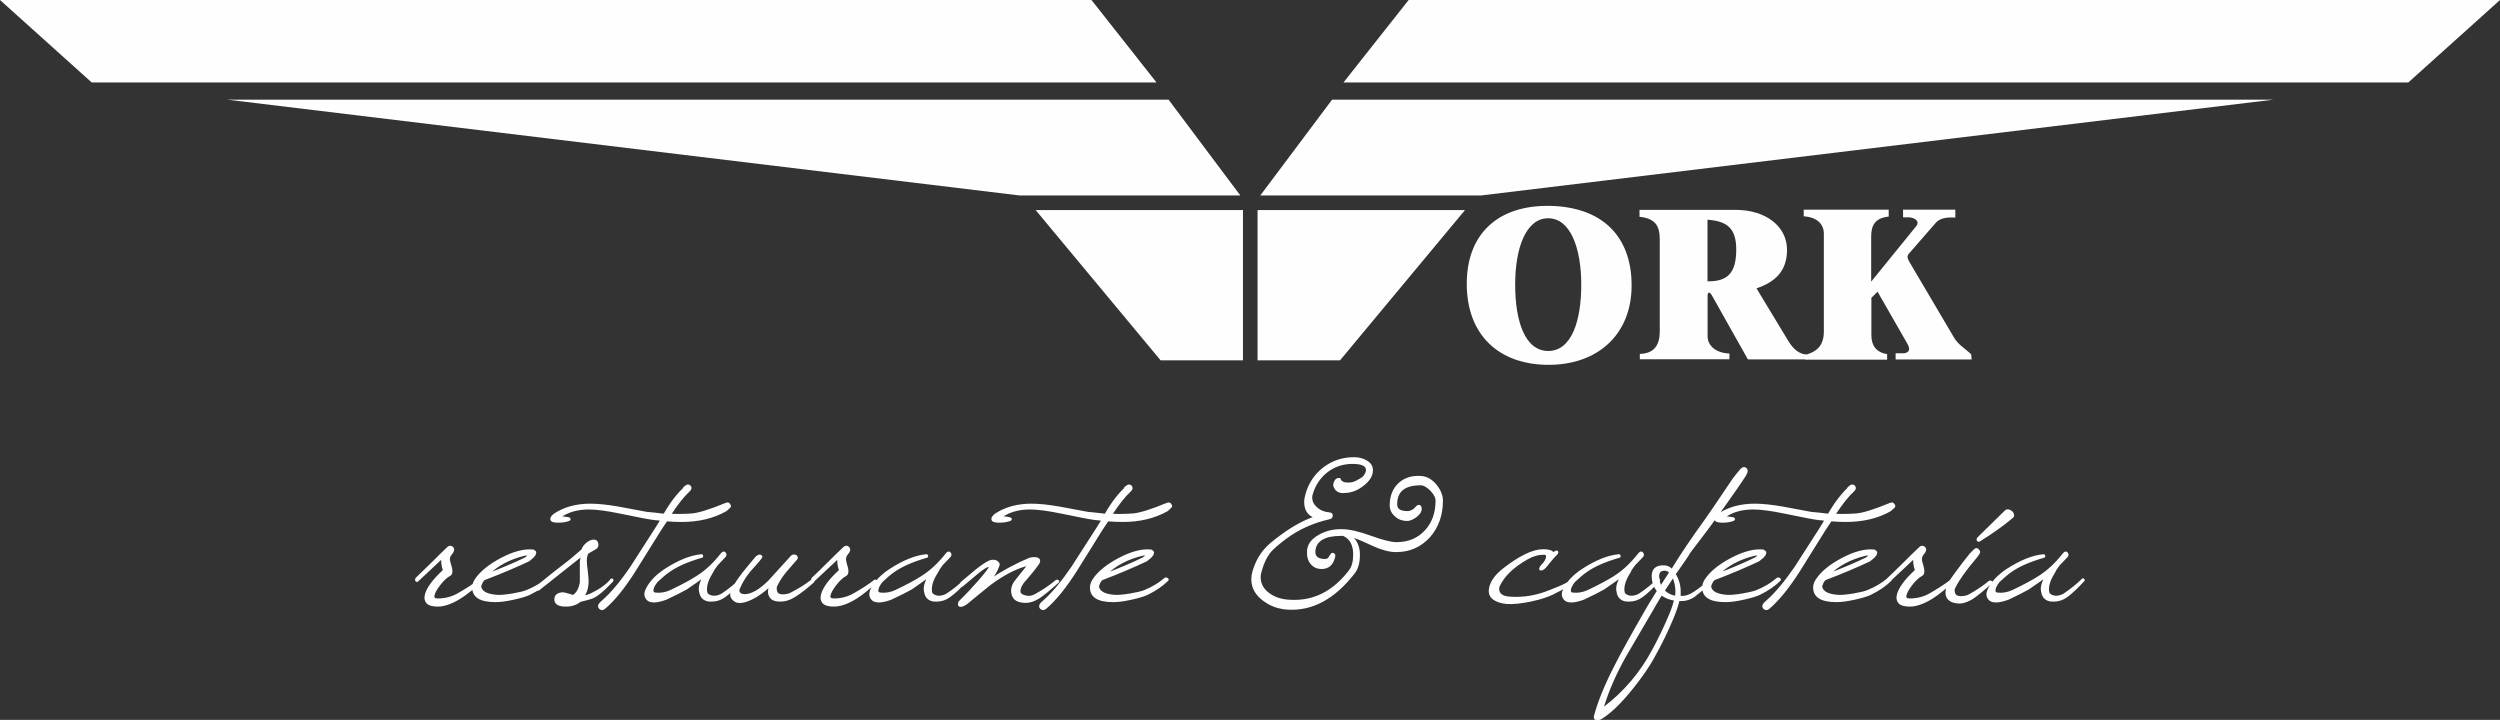
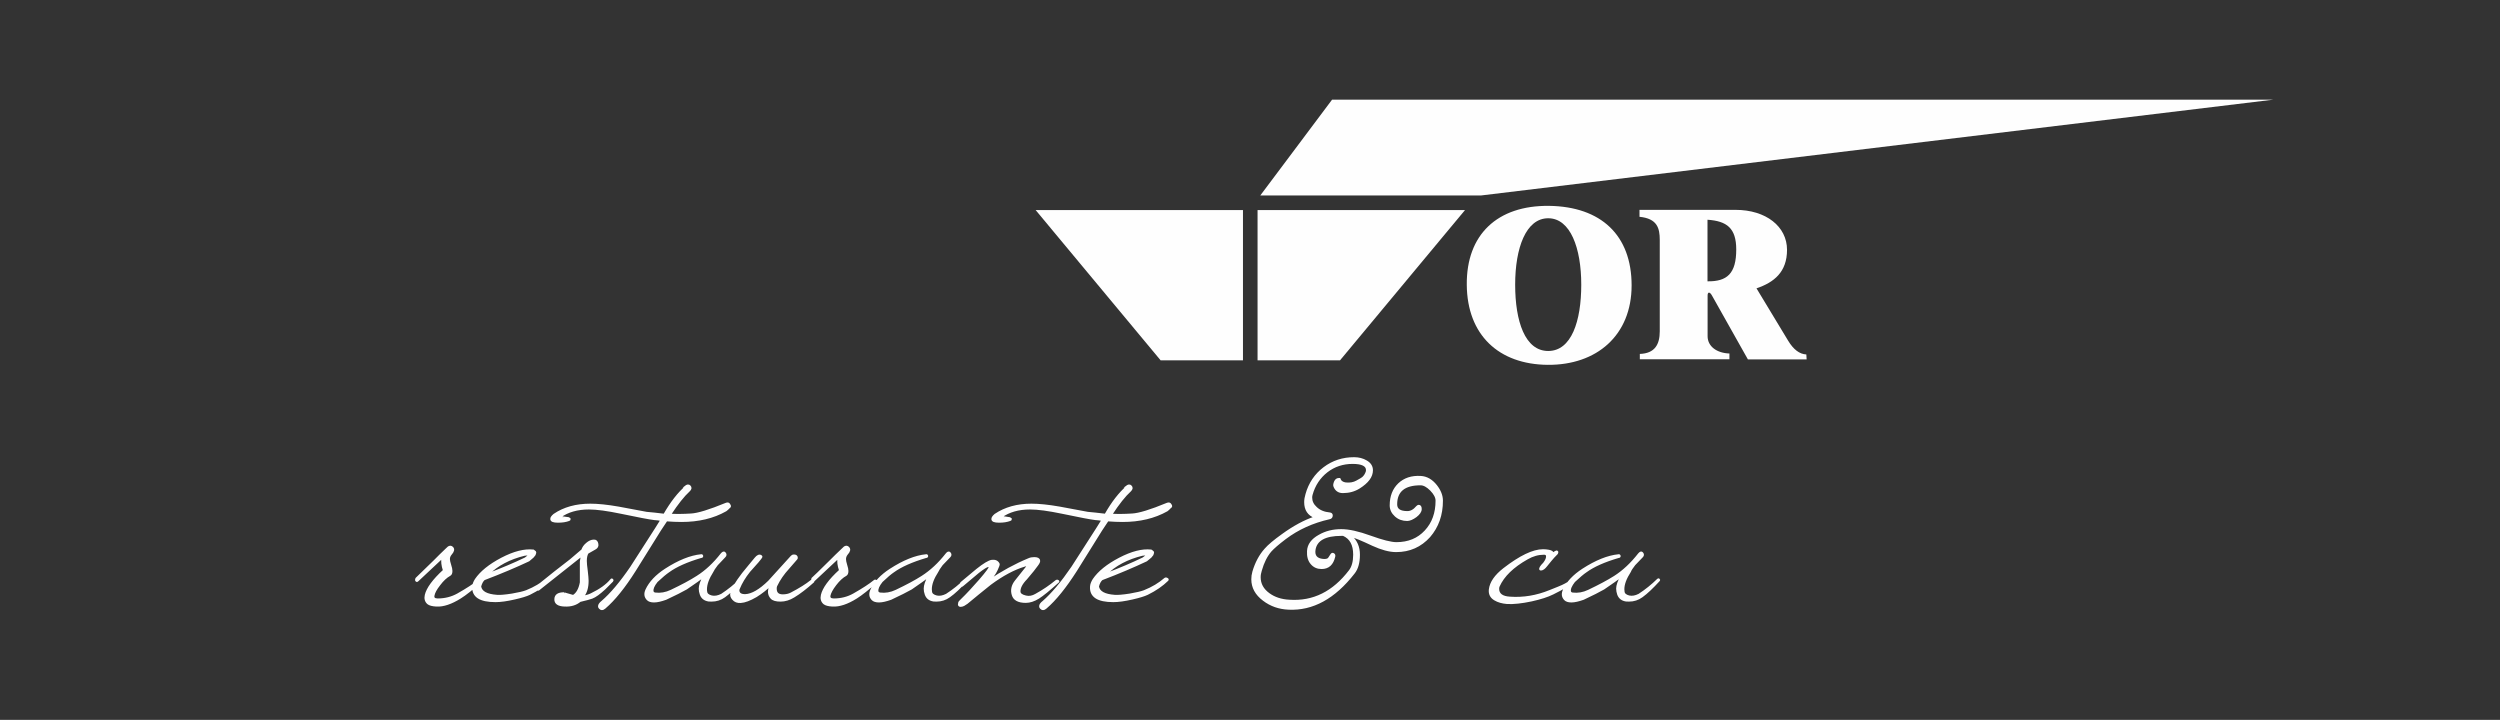
<svg xmlns="http://www.w3.org/2000/svg" version="1.1" id="Capa_1" x="0px" y="0px" width="272.707px" height="78.527px" viewBox="0 0 272.707 78.527" enable-background="new 0 0 272.707 78.527" xml:space="preserve">
  <rect x="0" y="0" width="272.707" height="78.527" fill="#333333" stroke="none" />
  <g>
    <path fill="#FEFEFE" stroke="#FEFEFE" stroke-width="0.198" stroke-miterlimit="10" d="M52.388,63.479   c-0.882,0.789-1.603,1.361-2.175,1.717c-0.984,0.618-1.854,0.915-2.609,0.87c-0.446-0.023-0.744-0.104-0.916-0.241   c-0.252-0.217-0.343-0.526-0.252-0.915c0.172-0.732,0.836-1.637,1.98-2.689c-0.183-0.527-0.229-0.996-0.16-1.408   c-0.504,0.469-1.396,1.305-2.689,2.518c-0.092,0.092-0.149,0.068-0.195-0.057c0-0.058,0.023-0.104,0.046-0.172   c0.149-0.138,0.802-0.767,1.958-1.9c0.377-0.389,0.835-0.835,1.35-1.327c0.252-0.286,0.458-0.321,0.642-0.114   c0.138,0.16,0.08,0.389-0.172,0.675c-0.148,0.172-0.218,0.354-0.218,0.55c0,0.148,0.046,0.354,0.138,0.641s0.138,0.503,0.138,0.652   c0,0.229-0.058,0.378-0.184,0.446c-0.378,0.206-0.767,0.561-1.133,1.053c-0.378,0.48-0.596,0.882-0.642,1.19   c-0.057,0.275,0.104,0.412,0.458,0.412c0.79,0,1.511-0.183,2.175-0.549c0.996-0.562,1.751-1.054,2.267-1.477   c0.057-0.046,0.114-0.046,0.172,0C52.445,63.387,52.445,63.433,52.388,63.479L52.388,63.479z M59.953,63.295   c-0.549,0.55-1.281,1.054-2.186,1.5c-0.332,0.16-0.882,0.331-1.648,0.503c-0.836,0.194-1.522,0.286-2.072,0.286   c-1.682,0-2.495-0.526-2.438-1.591c0.012-0.252,0.114-0.503,0.286-0.778c0.561-0.824,1.511-1.591,2.839-2.289   c1.339-0.698,2.483-0.984,3.445-0.881c0.046,0.034,0.114,0.08,0.194,0.148c0.034,0.034,0.034,0.092,0.011,0.148l-0.057,0.172   c-0.034,0.046-0.103,0.138-0.194,0.24c-0.046,0.046-0.206,0.172-0.458,0.39c-1.408,0.664-3.033,1.351-4.864,2.049   c-0.184,0.148-0.32,0.412-0.424,0.778c0.092,0.606,0.698,0.938,1.843,1.019c0.332,0.022,0.87-0.023,1.613-0.138   c0.744-0.126,1.271-0.252,1.592-0.378c0.881-0.354,1.625-0.801,2.255-1.339c0.057-0.057,0.137-0.057,0.229,0   C60.011,63.181,60.022,63.227,59.953,63.295L59.953,63.295z M57.71,60.56c0-0.057-0.172-0.08-0.504-0.034   c-1.613,0.389-2.941,1.087-3.972,2.106c1.534-0.584,2.896-1.156,4.075-1.729C57.572,60.708,57.71,60.594,57.71,60.56L57.71,60.56z    M66.786,63.387c-0.274,0.274-0.549,0.561-0.835,0.835c-0.562,0.516-1.008,0.848-1.374,0.985c-0.252,0.091-0.675,0.205-1.305,0.354   c-0.435,0.366-0.995,0.538-1.683,0.504c-0.698-0.023-1.041-0.264-1.019-0.71c0.012-0.436,0.332-0.652,0.973-0.652   c-0.046,0,0.286,0.103,0.984,0.297c0.412-0.239,0.688-0.732,0.824-1.465c0-0.606,0-1.361,0-2.277   c0.034-0.138,0.069-0.366,0.114-0.676c-1.145,0.904-2.724,2.164-4.738,3.755c-0.012,0.012-0.057,0-0.126-0.023   c-0.068-0.022-0.114-0.046-0.126-0.068c0.012-0.138,0.035-0.206,0.058-0.229c1.419-1.156,2.655-2.129,3.72-2.942   c0.366-0.309,0.778-0.675,1.259-1.076c0.08-0.251,0.24-0.491,0.504-0.709c0.252-0.218,0.515-0.332,0.767-0.332   c0.218-0.012,0.344,0.114,0.39,0.378c0.046,0.229-0.046,0.4-0.264,0.515c-0.206,0.114-0.469,0.264-0.801,0.458   c-0.126,0.195-0.194,0.492-0.194,0.881c0,0.229,0.034,0.596,0.103,1.088c0.058,0.504,0.092,0.858,0.092,1.076   c0,0.744-0.172,1.315-0.516,1.717c0.344-0.046,0.652-0.138,0.904-0.264c0.973-0.469,1.694-0.984,2.175-1.567   c0.034-0.058,0.08-0.058,0.126,0C66.844,63.283,66.832,63.329,66.786,63.387L66.786,63.387z M79.56,55.043   c0.115,0.137,0.104,0.24-0.034,0.32c-0.114,0.126-0.229,0.229-0.354,0.32c-1.374,0.778-2.987,1.156-4.83,1.156   c-0.504,0-1.053-0.023-1.637-0.068c-0.194,0.297-0.424,0.651-0.698,1.053c-0.904,1.465-1.832,2.941-2.747,4.406   c-1.156,1.831-2.255,3.193-3.285,4.075c-0.217,0.194-0.412,0.194-0.561,0.022c-0.058-0.058-0.08-0.114-0.08-0.194   c0-0.149,0.114-0.32,0.343-0.504c0.974-0.835,2.026-2.083,3.159-3.742c0.904-1.408,1.809-2.816,2.713-4.224   c0.218-0.344,0.412-0.653,0.584-0.938c-0.252-0.046-0.504-0.08-0.756-0.092c-0.503-0.058-1.717-0.286-3.628-0.687   c-1.488-0.31-2.645-0.47-3.503-0.47c-1.259,0-2.312,0.298-3.136,0.893c0.012,0.012,0.32,0.058,0.927,0.148   c0.023,0.012,0.069,0.046,0.115,0.093c0,0.068-0.023,0.103-0.069,0.114c-0.354,0.137-0.755,0.194-1.225,0.194   c-0.48,0-0.721-0.092-0.732-0.286c-0.022-0.138,0.092-0.298,0.32-0.492c1.076-0.732,2.393-1.099,3.949-1.099   c0.813,0,1.843,0.103,3.079,0.32c1.019,0.194,2.048,0.377,3.056,0.572c0.435,0.034,1.076,0.103,1.923,0.206   c0.778-1.351,1.568-2.358,2.369-3.045h-0.08c0.206-0.172,0.378-0.194,0.504-0.057c0.137,0.148,0.114,0.309-0.08,0.491   c-0.596,0.539-1.282,1.408-2.072,2.61c0.664,0.034,1.42,0.034,2.289-0.023c0.732-0.034,2.003-0.423,3.812-1.167   C79.377,54.871,79.503,54.905,79.56,55.043L79.56,55.043z M80.888,63.329c-0.71,0.778-1.328,1.362-1.854,1.74   c-0.423,0.309-0.893,0.457-1.419,0.457c-0.104,0-0.206,0-0.31-0.011c-0.435-0.069-0.732-0.286-0.869-0.676   c-0.08-0.217-0.115-0.423-0.115-0.629c0-0.344,0.149-0.802,0.47-1.374c-0.389,0.321-1.03,0.768-1.923,1.374   c-0.48,0.274-1.225,0.652-2.232,1.121c-0.515,0.184-0.938,0.287-1.293,0.287c-0.332,0-0.572-0.081-0.709-0.229   c-0.275-0.286-0.321-0.629-0.127-1.053c0.378-0.813,1.076-1.557,2.095-2.221c1.42-0.916,2.713-1.442,3.869-1.557   c0.068-0.022,0.114,0,0.138,0.092c0,0.08-0.035,0.114-0.138,0.114c-1.545,0.458-2.725,0.984-3.537,1.579   c-0.309,0.206-0.732,0.562-1.282,1.076c-0.365,0.458-0.515,0.824-0.457,1.088c0.022,0.125,0.114,0.205,0.286,0.229   c0.561,0.068,1.145-0.023,1.739-0.309c1.179-0.562,2.118-1.065,2.827-1.522c0.962-0.606,1.843-1.431,2.655-2.473   c0.16-0.184,0.275-0.229,0.366-0.114c0.115,0.138,0.115,0.274-0.022,0.4c-0.16,0.184-0.435,0.469-0.824,0.87   c-0.274,0.354-0.435,0.606-0.492,0.744c-0.469,0.744-0.71,1.385-0.71,1.945c0,0.08,0,0.172,0.023,0.264   c0.022,0.252,0.218,0.423,0.595,0.515c0.321,0.068,0.688,0.012,1.088-0.194c0.744-0.492,1.431-1.042,2.049-1.648   c0.034-0.034,0.068-0.046,0.103-0.022C80.934,63.238,80.945,63.272,80.888,63.329L80.888,63.329z M88.693,63.479   c-0.755,0.675-1.453,1.213-2.095,1.602c-0.48,0.298-0.973,0.446-1.453,0.446s-0.824-0.091-1.007-0.297   c-0.344-0.378-0.355-0.858-0.035-1.465c-0.469,0.469-1.007,0.893-1.625,1.281c-0.675,0.39-1.236,0.607-1.683,0.63   c-0.354,0.023-0.63-0.08-0.835-0.32c-0.184-0.206-0.252-0.424-0.195-0.652c0.092-0.447,0.516-1.156,1.26-2.129   c0.446-0.562,0.915-1.11,1.373-1.671c0.229-0.286,0.436-0.366,0.606-0.264c0.046,0.034,0.069,0.068,0.069,0.114   c0,0.012-0.126,0.184-0.401,0.515c-0.309,0.355-0.618,0.699-0.927,1.042c-0.504,0.63-0.893,1.271-1.145,1.9   c-0.023,0.057-0.046,0.114-0.046,0.16c0,0.366,0.252,0.549,0.755,0.538c0.722-0.034,1.58-0.526,2.564-1.488   c0.824-0.904,1.648-1.809,2.473-2.724c0.068-0.08,0.148-0.115,0.251-0.115c0.218,0,0.332,0.092,0.332,0.264   c0,0.034-0.011,0.08-0.034,0.104c-0.16,0.194-0.458,0.537-0.893,1.029c-0.561,0.606-0.996,1.248-1.316,1.912   c-0.046,0.091-0.057,0.194-0.057,0.32c0,0.48,0.251,0.721,0.755,0.721c0.354,0,0.676-0.068,0.927-0.206   c0.938-0.492,1.672-0.95,2.187-1.373c0.058-0.046,0.114-0.046,0.172,0C88.751,63.387,88.763,63.433,88.693,63.479L88.693,63.479z    M95.584,63.479c-0.87,0.789-1.603,1.361-2.163,1.717c-0.984,0.618-1.854,0.915-2.621,0.87c-0.435-0.023-0.732-0.104-0.904-0.241   c-0.252-0.217-0.344-0.526-0.252-0.915c0.172-0.732,0.824-1.637,1.98-2.689c-0.184-0.527-0.24-0.996-0.16-1.408   c-0.504,0.469-1.396,1.305-2.69,2.518c-0.091,0.092-0.16,0.068-0.194-0.057c0-0.058,0.012-0.104,0.034-0.172   c0.16-0.138,0.813-0.767,1.957-1.9c0.39-0.389,0.836-0.835,1.362-1.327c0.24-0.286,0.458-0.321,0.63-0.114   c0.148,0.16,0.092,0.389-0.172,0.675c-0.138,0.172-0.206,0.354-0.206,0.55c0,0.148,0.034,0.354,0.126,0.641   s0.138,0.503,0.138,0.652c0,0.229-0.058,0.378-0.172,0.446c-0.39,0.206-0.767,0.561-1.145,1.053   c-0.366,0.48-0.584,0.882-0.642,1.19c-0.046,0.275,0.104,0.412,0.47,0.412c0.79,0,1.511-0.183,2.163-0.549   c0.996-0.562,1.751-1.054,2.267-1.477c0.057-0.046,0.114-0.046,0.183,0C95.642,63.387,95.652,63.433,95.584,63.479L95.584,63.479z    M105.428,63.329c-0.71,0.778-1.328,1.362-1.866,1.74c-0.423,0.309-0.893,0.457-1.407,0.457c-0.104,0-0.206,0-0.31-0.011   c-0.446-0.069-0.732-0.286-0.87-0.676c-0.08-0.217-0.114-0.423-0.114-0.629c0-0.344,0.149-0.802,0.458-1.374   c-0.39,0.321-1.03,0.768-1.911,1.374c-0.481,0.274-1.226,0.652-2.232,1.121c-0.515,0.184-0.95,0.287-1.293,0.287   c-0.332,0-0.584-0.081-0.722-0.229c-0.274-0.286-0.309-0.629-0.114-1.053c0.378-0.813,1.064-1.557,2.095-2.221   c1.419-0.916,2.713-1.442,3.869-1.557c0.068-0.022,0.114,0,0.137,0.092c0,0.08-0.046,0.114-0.137,0.114   c-1.546,0.458-2.725,0.984-3.549,1.579c-0.309,0.206-0.732,0.562-1.271,1.076c-0.366,0.458-0.515,0.824-0.469,1.088   c0.022,0.125,0.125,0.205,0.297,0.229c0.562,0.068,1.146-0.023,1.74-0.309c1.179-0.562,2.117-1.065,2.827-1.522   c0.95-0.606,1.843-1.431,2.655-2.473c0.148-0.184,0.274-0.229,0.366-0.114c0.114,0.138,0.114,0.274-0.022,0.4   c-0.172,0.184-0.446,0.469-0.836,0.87c-0.263,0.354-0.424,0.606-0.48,0.744c-0.481,0.744-0.722,1.385-0.722,1.945   c0,0.08,0.012,0.172,0.023,0.264c0.022,0.252,0.229,0.423,0.606,0.515c0.32,0.068,0.675,0.012,1.076-0.194   c0.755-0.492,1.442-1.042,2.06-1.648c0.035-0.034,0.069-0.046,0.092-0.022C105.474,63.238,105.474,63.272,105.428,63.329   L105.428,63.329z M115.42,63.479c-0.984,0.881-1.694,1.453-2.129,1.729c-0.492,0.309-0.962,0.457-1.396,0.457   c-0.802,0-1.282-0.263-1.431-0.778c-0.161-0.526-0.046-1.041,0.343-1.522c0.824-1.019,1.236-1.556,1.236-1.591   c0-0.103-0.092-0.126-0.264-0.068c-1.189,0.354-2.438,1.03-3.754,2.003c-0.858,0.687-1.705,1.373-2.541,2.071l-0.354,0.229   c-0.126,0.058-0.24,0.092-0.344,0.092c-0.114,0-0.183-0.058-0.194-0.149c0-0.16,0.034-0.263,0.114-0.343l0.194-0.195   c0.584-0.561,1.236-1.271,1.969-2.105c0.733-0.848,1.088-1.328,1.076-1.442c-0.046-0.068-0.08-0.114-0.138-0.114   c-0.171,0-0.526,0.229-1.087,0.664c-0.561,0.48-1.145,0.973-1.717,1.441c-0.104,0.104-0.184,0.081-0.218-0.057   c0-0.104,0.023-0.184,0.058-0.218c0.584-0.48,1.156-0.973,1.729-1.442c0.743-0.595,1.281-0.915,1.602-0.973   c0.39-0.046,0.642,0.068,0.779,0.366c0.011,0.068-0.058,0.275-0.218,0.618c-0.194,0.424-0.48,0.824-0.87,1.213   c1.442-0.983,2.896-1.773,4.361-2.38c0.171-0.08,0.377-0.115,0.595-0.115c0.332,0,0.515,0.092,0.538,0.275   c0.034,0.103-0.046,0.274-0.229,0.515c-0.194,0.286-0.583,0.767-1.179,1.465c-0.515,0.526-0.755,1.008-0.732,1.42   c0.012,0.24,0.229,0.412,0.676,0.515c0.366,0.092,0.732,0.022,1.099-0.194c0.835-0.458,1.567-0.962,2.231-1.511   c0.058-0.046,0.115-0.046,0.172,0C115.477,63.387,115.477,63.433,115.42,63.479L115.42,63.479z M127.689,55.043   c0.114,0.137,0.103,0.24-0.046,0.32c-0.114,0.126-0.229,0.229-0.344,0.32c-1.385,0.778-2.998,1.156-4.841,1.156   c-0.504,0-1.054-0.023-1.626-0.068c-0.194,0.297-0.435,0.651-0.698,1.053c-0.915,1.465-1.842,2.941-2.747,4.406   c-1.167,1.831-2.266,3.193-3.296,4.075c-0.218,0.194-0.412,0.194-0.561,0.022c-0.058-0.058-0.08-0.114-0.08-0.194   c0-0.149,0.114-0.32,0.354-0.504c0.961-0.835,2.015-2.083,3.147-3.742c0.904-1.408,1.809-2.816,2.713-4.224   c0.217-0.344,0.412-0.653,0.584-0.938c-0.252-0.046-0.504-0.08-0.756-0.092c-0.504-0.058-1.705-0.286-3.617-0.687   c-1.487-0.31-2.655-0.47-3.514-0.47c-1.259,0-2.301,0.298-3.136,0.893c0.022,0.012,0.332,0.058,0.927,0.148   c0.034,0.012,0.068,0.046,0.126,0.093c0,0.068-0.022,0.103-0.08,0.114c-0.354,0.137-0.756,0.194-1.225,0.194   c-0.48,0-0.721-0.092-0.732-0.286c-0.012-0.138,0.092-0.298,0.32-0.492c1.087-0.732,2.403-1.099,3.948-1.099   c0.824,0,1.844,0.103,3.079,0.32c1.03,0.194,2.049,0.377,3.067,0.572c0.424,0.034,1.064,0.103,1.923,0.206   c0.768-1.351,1.558-2.358,2.358-3.045h-0.08c0.218-0.172,0.378-0.194,0.504-0.057c0.148,0.148,0.114,0.309-0.069,0.491   c-0.595,0.539-1.293,1.408-2.071,2.61c0.652,0.034,1.407,0.034,2.277-0.023c0.732-0.034,2.015-0.423,3.812-1.167   C127.495,54.871,127.621,54.905,127.689,55.043L127.689,55.043z M127.346,63.295c-0.561,0.55-1.281,1.054-2.186,1.5   c-0.332,0.16-0.893,0.331-1.648,0.503c-0.836,0.194-1.534,0.286-2.072,0.286c-1.693,0-2.506-0.526-2.438-1.591   c0.012-0.252,0.114-0.503,0.286-0.778c0.561-0.824,1.499-1.591,2.839-2.289c1.339-0.698,2.483-0.984,3.434-0.881   c0.057,0.034,0.126,0.08,0.194,0.148c0.046,0.034,0.046,0.092,0.023,0.148l-0.058,0.172c-0.034,0.046-0.104,0.138-0.194,0.24   c-0.058,0.046-0.206,0.172-0.47,0.39c-1.407,0.664-3.021,1.351-4.853,2.049c-0.184,0.148-0.332,0.412-0.424,0.778   c0.092,0.606,0.698,0.938,1.831,1.019c0.332,0.022,0.882-0.023,1.626-0.138c0.732-0.126,1.271-0.252,1.591-0.378   c0.881-0.354,1.625-0.801,2.243-1.339c0.068-0.057,0.148-0.057,0.24,0C127.403,63.181,127.415,63.227,127.346,63.295   L127.346,63.295z M125.103,60.56c0-0.057-0.172-0.08-0.504-0.034c-1.613,0.389-2.941,1.087-3.972,2.106   c1.534-0.584,2.885-1.156,4.063-1.729C124.965,60.708,125.103,60.594,125.103,60.56L125.103,60.56z M157.3,54.619   c0,1.545-0.458,2.839-1.374,3.903c-0.961,1.064-2.163,1.603-3.628,1.603c-0.732,0-1.579-0.229-2.553-0.676   c-1.19-0.561-1.979-0.893-2.392-0.973c0.595,0.503,0.893,1.179,0.893,2.026c0,0.858-0.184,1.533-0.562,2.002   c-2.128,2.736-4.509,4.029-7.119,3.903c-1.053-0.046-1.957-0.366-2.735-0.962c-0.824-0.617-1.235-1.373-1.235-2.254   c0-0.264,0.034-0.538,0.114-0.813c0.286-0.974,0.721-1.798,1.315-2.461c0.367-0.424,0.996-0.95,1.877-1.58   c1.214-0.881,2.393-1.522,3.549-1.911c-0.721-0.275-1.088-0.824-1.088-1.648c0-0.263,0.046-0.549,0.138-0.847   c0.332-1.202,0.984-2.163,1.935-2.885c0.95-0.721,2.049-1.075,3.273-1.075c0.504,0,0.95,0.114,1.351,0.354s0.606,0.561,0.606,0.973   c0,0.687-0.469,1.316-1.396,1.9c-0.526,0.331-1.122,0.492-1.785,0.492c-0.446,0-0.756-0.206-0.927-0.63   c-0.058-0.126-0.023-0.297,0.068-0.515s0.263-0.321,0.492-0.31c0.103,0.286,0.332,0.446,0.675,0.492   c0.47,0.046,0.87-0.022,1.214-0.218c0.343-0.183,0.561-0.32,0.652-0.389c0.194-0.172,0.332-0.39,0.424-0.664   c0.011-0.068,0.022-0.126,0.022-0.172c0-0.515-0.526-0.778-1.557-0.778c-1.064,0-2.003,0.31-2.815,0.938   c-0.802,0.63-1.362,1.466-1.648,2.507c-0.034,0.104-0.046,0.218-0.046,0.332c0,0.412,0.172,0.778,0.526,1.099   c0.366,0.354,0.87,0.562,1.488,0.618c0.16,0.023,0.229,0.092,0.229,0.229c0,0.183-0.091,0.285-0.286,0.32   c-1.809,0.412-3.411,1.133-4.807,2.187c-0.768,0.583-1.294,1.041-1.58,1.361c-0.458,0.538-0.813,1.236-1.064,2.129   c-0.08,0.252-0.126,0.492-0.126,0.744c0,0.732,0.332,1.339,0.996,1.82c0.595,0.435,1.339,0.687,2.243,0.731   c2.599,0.173,4.784-0.915,6.569-3.25c0.321-0.412,0.481-1.008,0.481-1.763c0-1.099-0.389-1.809-1.179-2.151h-0.218   c-1.763,0-2.735,0.538-2.907,1.602c-0.104,0.676,0.206,1.042,0.916,1.11c0.263,0.023,0.469-0.011,0.595-0.114   c0.046-0.034,0.138-0.194,0.31-0.457c0.068-0.104,0.148-0.115,0.24-0.058s0.114,0.137,0.092,0.263   c-0.195,0.848-0.653,1.271-1.396,1.271c-0.447,0-0.824-0.16-1.11-0.503c-0.286-0.332-0.412-0.79-0.378-1.362   c0.034-0.687,0.446-1.248,1.236-1.683c0.709-0.412,1.511-0.606,2.403-0.606c0.813,0,1.866,0.229,3.182,0.709   c1.306,0.47,2.244,0.71,2.827,0.71c1.316,0,2.369-0.435,3.171-1.305c0.801-0.858,1.202-1.969,1.202-3.319   c0-0.366-0.207-0.756-0.607-1.167c-0.412-0.412-0.778-0.607-1.133-0.607c-1.763,0-2.645,0.722-2.645,2.175   c0,0.562,0.401,0.836,1.214,0.836c0.366,0,0.721-0.184,1.042-0.572c0.068-0.069,0.125-0.114,0.194-0.114   c0.148,0,0.229,0.125,0.229,0.366c0,0.263-0.183,0.526-0.538,0.801c-0.366,0.264-0.687,0.4-0.95,0.4   c-0.491,0-0.915-0.148-1.271-0.469c-0.354-0.32-0.537-0.698-0.537-1.134c0-0.983,0.309-1.762,0.904-2.334   c0.606-0.573,1.396-0.836,2.381-0.778c0.641,0.034,1.201,0.354,1.682,0.961C157.094,53.531,157.3,54.081,157.3,54.619L157.3,54.619   z M171.767,63.329c-0.423,0.378-1.213,0.848-2.369,1.42c-0.572,0.286-1.351,0.538-2.335,0.755c-1.076,0.229-1.957,0.32-2.655,0.286   c-0.538-0.046-0.996-0.171-1.351-0.389c-0.412-0.24-0.606-0.606-0.55-1.099c0.092-0.768,0.607-1.512,1.546-2.244   c1.763-1.361,3.182-2.049,4.27-2.049c0.217,0,0.423,0.023,0.617,0.058c0.31,0.058,0.458,0.172,0.458,0.32   c0.218-0.16,0.332-0.24,0.378-0.24c0.126,0,0.148,0.068,0.068,0.229c-0.057,0.058-0.183,0.184-0.366,0.378   c-0.172,0.195-0.446,0.515-0.789,0.95c-0.218,0.286-0.424,0.435-0.618,0.435c-0.023,0-0.046-0.012-0.058-0.022   c-0.068-0.114,0.068-0.332,0.4-0.664c0.194-0.252,0.31-0.48,0.332-0.687c0.023-0.24-0.08-0.355-0.309-0.355   c-0.642,0-1.248,0.172-1.843,0.516c-1.568,0.882-2.599,1.889-3.103,3.011c-0.034,0.08-0.057,0.171-0.057,0.285   c0,0.596,0.435,0.916,1.281,0.962c1.454,0.104,2.907-0.138,4.339-0.721c0.789-0.31,1.247-0.504,1.373-0.562   c0.446-0.206,0.824-0.435,1.145-0.709c0.058-0.034,0.114-0.034,0.172,0C171.824,63.238,171.824,63.272,171.767,63.329   L171.767,63.329z M180.958,63.329c-0.71,0.778-1.328,1.362-1.854,1.74c-0.424,0.309-0.893,0.457-1.407,0.457   c-0.104,0-0.218,0-0.321-0.011c-0.435-0.069-0.721-0.286-0.869-0.676c-0.069-0.217-0.115-0.423-0.115-0.629   c0-0.344,0.16-0.802,0.47-1.374c-0.39,0.321-1.03,0.768-1.923,1.374c-0.48,0.274-1.214,0.652-2.221,1.121   c-0.526,0.184-0.95,0.287-1.305,0.287c-0.332,0-0.572-0.081-0.71-0.229c-0.274-0.286-0.309-0.629-0.114-1.053   c0.366-0.813,1.064-1.557,2.083-2.221c1.419-0.916,2.713-1.442,3.88-1.557c0.058-0.022,0.104,0,0.138,0.092   c0,0.08-0.046,0.114-0.138,0.114c-1.557,0.458-2.735,0.984-3.548,1.579c-0.309,0.206-0.732,0.562-1.281,1.076   c-0.355,0.458-0.516,0.824-0.458,1.088c0.022,0.125,0.114,0.205,0.285,0.229c0.573,0.068,1.146-0.023,1.74-0.309   c1.179-0.562,2.117-1.065,2.839-1.522c0.95-0.606,1.831-1.431,2.644-2.473c0.16-0.184,0.275-0.229,0.366-0.114   c0.126,0.138,0.114,0.274-0.011,0.4c-0.172,0.184-0.447,0.469-0.836,0.87c-0.275,0.354-0.435,0.606-0.48,0.744   c-0.48,0.744-0.722,1.385-0.722,1.945c0,0.08,0.012,0.172,0.023,0.264c0.022,0.252,0.229,0.423,0.595,0.515   c0.332,0.068,0.687,0.012,1.088-0.194c0.755-0.492,1.431-1.042,2.049-1.648c0.045-0.034,0.08-0.046,0.103-0.022   C181.004,63.238,181.015,63.272,180.958,63.329L180.958,63.329z" />
-     <path fill="#FEFEFE" stroke="#FEFEFE" stroke-width="0.198" stroke-miterlimit="10" d="M190.492,51.186   c0.104,0.137,0.058,0.344-0.114,0.629c-0.366,0.596-1.306,1.958-2.827,4.087c-0.836,1.156-1.923,2.621-3.263,4.36   c-0.125,0.241-0.515,0.813-1.155,1.729c-0.092,0.137-0.24,0.344-0.447,0.63c0.367,0.595,0.55,1.225,0.55,1.899   c0,0.114,0,0.31,0,0.584h0.206c0.366,0,0.722-0.092,1.076-0.286c0.458-0.24,1.167-0.778,2.141-1.603   c0.034-0.034,0.08-0.034,0.137,0c0.069,0.023,0.069,0.068,0,0.138c-0.469,0.423-1.145,0.996-2.037,1.705   c-0.435,0.274-0.893,0.412-1.351,0.412h-0.298c-0.103,0.48-0.309,1.099-0.618,1.866c-0.617,1.499-1.361,3.021-2.22,4.532   c-0.492,0.869-1.19,1.889-2.095,3.033c-1.396,1.773-2.644,2.964-3.743,3.571c-0.137,0.08-0.264,0.068-0.366-0.012   s-0.138-0.195-0.092-0.366c0.412-1.546,1.18-3.423,2.323-5.632c0.55-1.087,1.614-3.021,3.194-5.769   c0.251-0.458,0.709-1.202,1.351-2.231c-0.378-0.47-0.572-1.019-0.572-1.626c0-0.778,0.457-1.121,1.351-1.064   c0.274,0.023,0.526,0.16,0.755,0.401c1.008-1.648,2.209-3.434,3.617-5.368c0.412-0.572,1.441-2.084,3.102-4.556   c0.16-0.229,0.446-0.572,0.847-1.042C190.16,51.002,190.332,51.002,190.492,51.186L190.492,51.186z M182.183,62.437   c-0.172-0.183-0.366-0.286-0.584-0.286c-0.48,0-0.71,0.229-0.71,0.687c0,0.436,0.092,0.813,0.287,1.156   C181.393,63.661,181.736,63.146,182.183,62.437L182.183,62.437z M182.857,64.543c0-0.596-0.114-1.146-0.354-1.648   c-0.24,0.354-0.583,0.881-1.019,1.545c0.354,0.355,0.801,0.572,1.339,0.664C182.847,64.84,182.857,64.657,182.857,64.543   L182.857,64.543z M182.721,65.436c-0.572-0.092-1.076-0.286-1.488-0.606c-0.412,0.663-0.756,1.247-1.041,1.763   c-0.974,1.659-1.935,3.319-2.907,4.967c-1.065,1.889-1.866,3.72-2.415,5.506c-0.046,0.114-0.046,0.172-0.023,0.172   c0.034,0,0.08-0.023,0.138-0.046c2.243-1.694,4.052-3.834,5.413-6.421c0.722-1.352,1.306-2.599,1.786-3.755   C182.435,66.42,182.605,65.894,182.721,65.436L182.721,65.436z M194.132,63.295c-0.561,0.55-1.282,1.054-2.187,1.5   c-0.332,0.16-0.893,0.331-1.647,0.503c-0.836,0.194-1.534,0.286-2.072,0.286c-1.693,0-2.507-0.526-2.438-1.591   c0.012-0.252,0.103-0.503,0.286-0.778c0.561-0.824,1.499-1.591,2.839-2.289c1.339-0.698,2.483-0.984,3.434-0.881   c0.057,0.034,0.114,0.08,0.194,0.148c0.046,0.034,0.046,0.092,0.022,0.148l-0.057,0.172c-0.046,0.046-0.104,0.138-0.194,0.24   c-0.058,0.046-0.207,0.172-0.47,0.39c-1.407,0.664-3.021,1.351-4.854,2.049c-0.183,0.148-0.331,0.412-0.435,0.778   c0.092,0.606,0.71,0.938,1.843,1.019c0.332,0.022,0.882-0.023,1.614-0.138c0.743-0.126,1.281-0.252,1.602-0.378   c0.882-0.354,1.626-0.801,2.244-1.339c0.068-0.057,0.148-0.057,0.24,0C194.189,63.181,194.189,63.227,194.132,63.295   L194.132,63.295z M191.889,60.56c0-0.057-0.172-0.08-0.504-0.034c-1.613,0.389-2.941,1.087-3.972,2.106   c1.534-0.584,2.885-1.156,4.063-1.729C191.751,60.708,191.889,60.594,191.889,60.56L191.889,60.56z M206.573,55.043   c0.115,0.137,0.103,0.24-0.034,0.32c-0.126,0.126-0.24,0.229-0.354,0.32c-1.374,0.778-2.999,1.156-4.842,1.156   c-0.504,0-1.041-0.023-1.625-0.068c-0.194,0.297-0.424,0.651-0.698,1.053c-0.916,1.465-1.832,2.941-2.747,4.406   c-1.168,1.831-2.267,3.193-3.297,4.075c-0.217,0.194-0.4,0.194-0.561,0.022c-0.046-0.058-0.08-0.114-0.08-0.194   c0-0.149,0.126-0.32,0.354-0.504c0.962-0.835,2.015-2.083,3.159-3.742c0.904-1.408,1.797-2.816,2.713-4.224   c0.218-0.344,0.4-0.653,0.572-0.938c-0.24-0.046-0.492-0.08-0.756-0.092c-0.503-0.058-1.705-0.286-3.616-0.687   c-1.488-0.31-2.656-0.47-3.503-0.47c-1.271,0-2.312,0.298-3.136,0.893c0.012,0.012,0.32,0.058,0.927,0.148   c0.022,0.012,0.058,0.046,0.115,0.093c0,0.068-0.023,0.103-0.081,0.114c-0.343,0.137-0.755,0.194-1.213,0.194   c-0.48,0-0.721-0.092-0.744-0.286c-0.011-0.138,0.092-0.298,0.321-0.492c1.087-0.732,2.403-1.099,3.96-1.099   c0.813,0,1.843,0.103,3.078,0.32c1.019,0.194,2.038,0.377,3.057,0.572c0.423,0.034,1.076,0.103,1.923,0.206   c0.778-1.351,1.567-2.358,2.357-3.045h-0.068c0.206-0.172,0.366-0.194,0.504-0.057c0.137,0.148,0.114,0.309-0.08,0.491   c-0.596,0.539-1.282,1.408-2.072,2.61c0.652,0.034,1.419,0.034,2.289-0.023c0.732-0.034,2.003-0.423,3.812-1.167   C206.379,54.871,206.505,54.905,206.573,55.043L206.573,55.043z M206.229,63.295c-0.549,0.55-1.281,1.054-2.186,1.5   c-0.332,0.16-0.882,0.331-1.648,0.503c-0.835,0.194-1.522,0.286-2.071,0.286c-1.683,0-2.495-0.526-2.438-1.591   c0.012-0.252,0.114-0.503,0.298-0.778c0.55-0.824,1.499-1.591,2.827-2.289c1.339-0.698,2.483-0.984,3.445-0.881   c0.046,0.034,0.114,0.08,0.194,0.148c0.034,0.034,0.034,0.092,0.012,0.148l-0.058,0.172c-0.034,0.046-0.103,0.138-0.194,0.24   c-0.046,0.046-0.206,0.172-0.458,0.39c-1.407,0.664-3.033,1.351-4.864,2.049c-0.184,0.148-0.32,0.412-0.424,0.778   c0.092,0.606,0.698,0.938,1.843,1.019c0.332,0.022,0.87-0.023,1.614-0.138c0.744-0.126,1.271-0.252,1.591-0.378   c0.882-0.354,1.637-0.801,2.255-1.339c0.058-0.057,0.138-0.057,0.229,0C206.287,63.181,206.299,63.227,206.229,63.295   L206.229,63.295z M203.986,60.56c0-0.057-0.171-0.08-0.503-0.034c-1.614,0.389-2.942,1.087-3.972,2.106   c1.533-0.584,2.896-1.156,4.074-1.729C203.85,60.708,203.986,60.594,203.986,60.56L203.986,60.56z M212.948,63.479   c-0.869,0.789-1.603,1.361-2.163,1.717c-0.984,0.618-1.854,0.915-2.609,0.87c-0.446-0.023-0.744-0.104-0.916-0.241   c-0.252-0.217-0.343-0.526-0.252-0.915c0.172-0.732,0.824-1.637,1.98-2.689c-0.183-0.527-0.24-0.996-0.16-1.408   c-0.504,0.469-1.396,1.305-2.689,2.518c-0.092,0.092-0.16,0.068-0.194-0.057c0-0.058,0.011-0.104,0.034-0.172   c0.16-0.138,0.813-0.767,1.957-1.9c0.389-0.389,0.835-0.835,1.362-1.327c0.24-0.286,0.458-0.321,0.641-0.114   c0.138,0.16,0.08,0.389-0.183,0.675c-0.138,0.172-0.207,0.354-0.207,0.55c0,0.148,0.035,0.354,0.138,0.641   c0.092,0.286,0.126,0.503,0.126,0.652c0,0.229-0.057,0.378-0.172,0.446c-0.389,0.206-0.767,0.561-1.145,1.053   c-0.366,0.48-0.584,0.882-0.641,1.19c-0.046,0.275,0.104,0.412,0.469,0.412c0.79,0,1.512-0.183,2.175-0.549   c0.984-0.562,1.74-1.054,2.267-1.477c0.046-0.046,0.104-0.046,0.172,0C213.018,63.387,213.018,63.433,212.948,63.479   L212.948,63.479z M219.508,56.416c-1.02,0.858-2.198,1.694-3.537,2.529c-0.126,0.08-0.194,0.069-0.24-0.011   c-0.046-0.092-0.023-0.184,0.08-0.275c0.641-0.641,1.648-1.625,2.998-2.941c0.058-0.046,0.115-0.058,0.195-0.058   c0.137,0,0.274,0.058,0.411,0.173c0.127,0.125,0.195,0.251,0.195,0.389C219.61,56.302,219.576,56.37,219.508,56.416L219.508,56.416   z M217.206,63.581c-0.949,0.848-1.647,1.408-2.094,1.694c-0.526,0.32-1.008,0.48-1.454,0.458c-0.446-0.023-0.789-0.138-1.007-0.321   c-0.218-0.183-0.332-0.435-0.332-0.744c0-0.503,0.218-1.053,0.664-1.636c0.252-0.355,0.652-0.905,1.225-1.66   c0.126-0.172,0.378-0.492,0.755-0.95c0.069-0.08,0.218-0.229,0.436-0.435c0.183-0.172,0.354-0.114,0.503,0.172   c0.034,0.08-0.034,0.206-0.171,0.378c-0.046,0.08-0.149,0.217-0.31,0.4c-1.064,1.259-1.809,2.301-2.221,3.147   c-0.057,0.092-0.079,0.194-0.079,0.32c0,0.48,0.251,0.721,0.777,0.721c0.366,0,0.676-0.068,0.928-0.206   c0.835-0.469,1.567-0.961,2.186-1.476c0.058-0.035,0.115-0.035,0.172,0C217.264,63.479,217.264,63.524,217.206,63.581   L217.206,63.581z M227.279,63.329c-0.71,0.778-1.328,1.362-1.854,1.74c-0.424,0.309-0.894,0.457-1.42,0.457   c-0.091,0-0.205,0-0.309-0.011c-0.435-0.069-0.721-0.286-0.87-0.676c-0.068-0.217-0.114-0.423-0.114-0.629   c0-0.344,0.16-0.802,0.47-1.374c-0.39,0.321-1.03,0.768-1.923,1.374c-0.481,0.274-1.214,0.652-2.221,1.121   c-0.526,0.184-0.95,0.287-1.306,0.287c-0.331,0-0.571-0.081-0.709-0.229c-0.274-0.286-0.309-0.629-0.114-1.053   c0.366-0.813,1.064-1.557,2.083-2.221c1.419-0.916,2.713-1.442,3.88-1.557c0.058-0.022,0.104,0,0.138,0.092   c0,0.08-0.046,0.114-0.138,0.114c-1.557,0.458-2.735,0.984-3.548,1.579c-0.31,0.206-0.732,0.562-1.282,1.076   c-0.354,0.458-0.515,0.824-0.458,1.088c0.023,0.125,0.114,0.205,0.286,0.229c0.572,0.068,1.145-0.023,1.74-0.309   c1.179-0.562,2.117-1.065,2.827-1.522c0.961-0.606,1.843-1.431,2.655-2.473c0.16-0.184,0.274-0.229,0.366-0.114   c0.126,0.138,0.114,0.274-0.012,0.4c-0.172,0.184-0.446,0.469-0.836,0.87c-0.274,0.354-0.435,0.606-0.48,0.744   c-0.48,0.744-0.721,1.385-0.721,1.945c0,0.08,0,0.172,0.023,0.264c0.022,0.252,0.229,0.423,0.595,0.515   c0.332,0.068,0.687,0.012,1.087-0.194c0.744-0.492,1.431-1.042,2.049-1.648c0.046-0.034,0.08-0.046,0.104-0.022   C227.324,63.238,227.336,63.272,227.279,63.329L227.279,63.329z" />
-     <polygon fill-rule="evenodd" clip-rule="evenodd" fill="#FEFEFE" points="119.06,0 0,0 10.004,8.996 126.155,8.996  " />
-     <polygon fill-rule="evenodd" clip-rule="evenodd" fill="#FEFEFE" points="153.659,0 272.707,0 262.703,8.996 146.552,8.996  " />
-     <polygon fill-rule="evenodd" clip-rule="evenodd" fill="#FEFEFE" points="24.804,10.873 127.472,10.873 135.301,21.323    111.23,21.323  " />
    <polygon fill-rule="evenodd" clip-rule="evenodd" fill="#FEFEFE" points="247.973,10.873 145.305,10.873 137.476,21.323    161.546,21.323  " />
    <polygon fill-rule="evenodd" clip-rule="evenodd" fill="#FEFEFE" points="135.587,22.914 112.97,22.914 126.602,39.305    135.587,39.305  " />
    <polygon fill-rule="evenodd" clip-rule="evenodd" fill="#FEFEFE" points="137.178,22.914 159.807,22.914 146.174,39.305    137.178,39.305  " />
    <path fill-rule="evenodd" clip-rule="evenodd" fill="#FEFEFE" d="M168.985,22.456c5.666,0.081,8.996,3.205,8.996,8.677   c0,5.459-3.822,8.71-9.156,8.664s-8.779-3.251-8.824-8.722C159.943,25.593,163.331,22.388,168.985,22.456L168.985,22.456z    M168.883,23.808c2.415,0,3.605,3.239,3.605,7.245c0,3.994-1.076,7.233-3.605,7.233s-3.605-3.239-3.605-7.233   C165.277,27.047,166.456,23.808,168.883,23.808L168.883,23.808z" />
    <path fill-rule="evenodd" clip-rule="evenodd" fill="#FEFEFE" d="M178.84,22.892h10.474c3.331,0,5.62,1.82,5.62,4.361   c0,2.414-1.408,3.548-3.331,4.2l3.445,5.7c0.584,0.973,1.247,1.477,1.991,1.511c0,0.16,0.034,0.378,0.034,0.538   c-2.14,0-4.28,0-6.409,0l-3.915-6.959c-0.229-0.424-0.48-0.436-0.48,0v4.429c0,1.11,0.996,1.843,2.381,1.889v0.63h-9.774v-0.584   c1.637-0.057,2.175-1.03,2.175-2.473v-9.957c0-1.294-0.275-2.335-2.21-2.529C178.84,23.396,178.84,23.144,178.84,22.892   L178.84,22.892z M186.258,30.687v-6.719c2.105,0.148,3.136,0.904,3.136,3.25C189.394,29.839,188.397,30.721,186.258,30.687   L186.258,30.687z" />
-     <path fill-rule="evenodd" clip-rule="evenodd" fill="#FEFEFE" d="M197.017,38.687c1.053-0.298,1.934-0.904,1.934-2.518V25.501   c0-1.11-0.801-1.809-2.197-1.911c0-0.24,0-0.48,0-0.722c3.091,0,6.181,0,9.271,0c0,0.252,0,0.504,0,0.756   c-1.5,0.16-1.912,0.95-1.912,2.197v4.899l4.899-6.032c0.435-0.538-0.092-0.938-0.79-0.984c-0.206,0-0.424,0-0.63,0   c0-0.274,0-0.561,0-0.836c1.9,0,3.801,0,5.7,0c0,0.287,0,0.584,0,0.87c-0.915-0.068-1.683,0.058-2.117,0.55l-2.953,3.388   c-0.252,0.298-0.138,0.561,0.148,1.042l4.785,8.114c0.435,0.756,1.247,1.214,1.877,1.832c-0.023,0.183,0.057,0.366,0.034,0.549   c-2.725,0-5.563,0-8.287,0c0-0.229,0-0.446,0-0.675c0.309,0,0.63,0,0.95,0c0.515-0.114,0.71-0.39,0.32-1.064l-3.239-5.654   c-0.229,0.229-0.446,0.446-0.675,0.664v4.086c0,1.122,0.526,1.865,1.717,2.061c0,0.206,0,0.412,0,0.606c-2.965,0-5.929,0-8.905,0   C196.971,39.053,196.993,38.87,197.017,38.687L197.017,38.687z" />
  </g>
</svg>